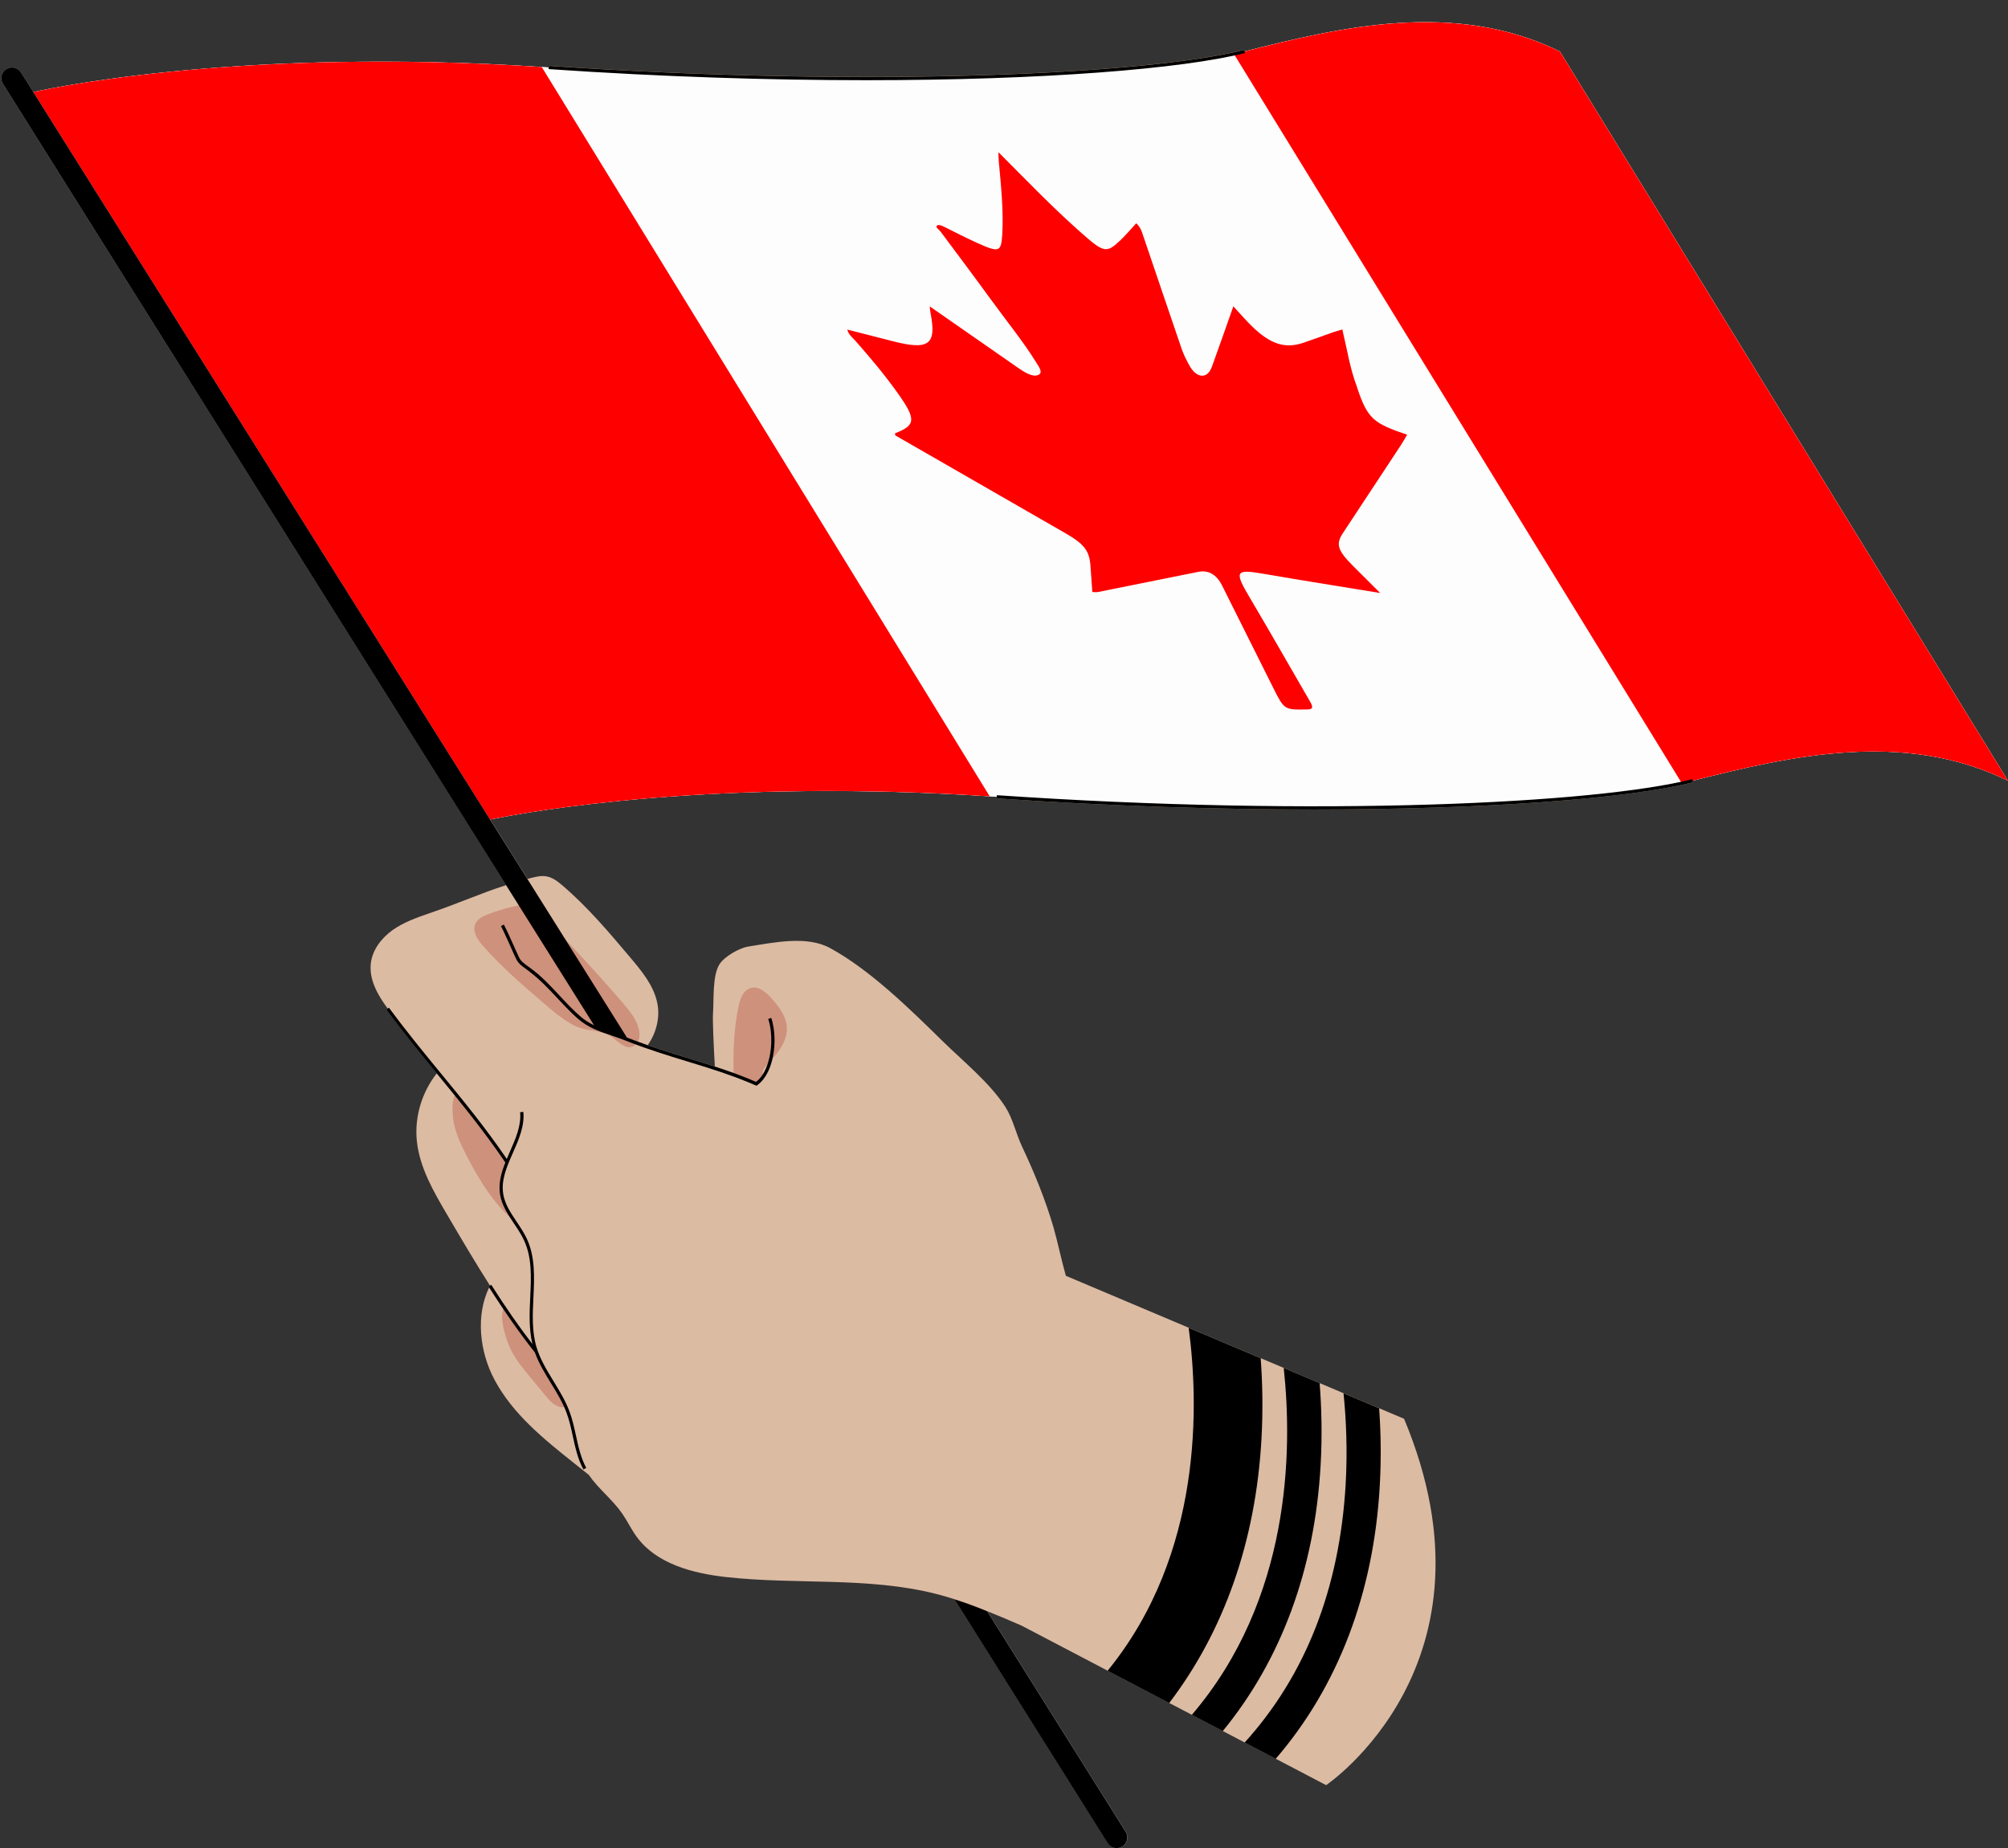
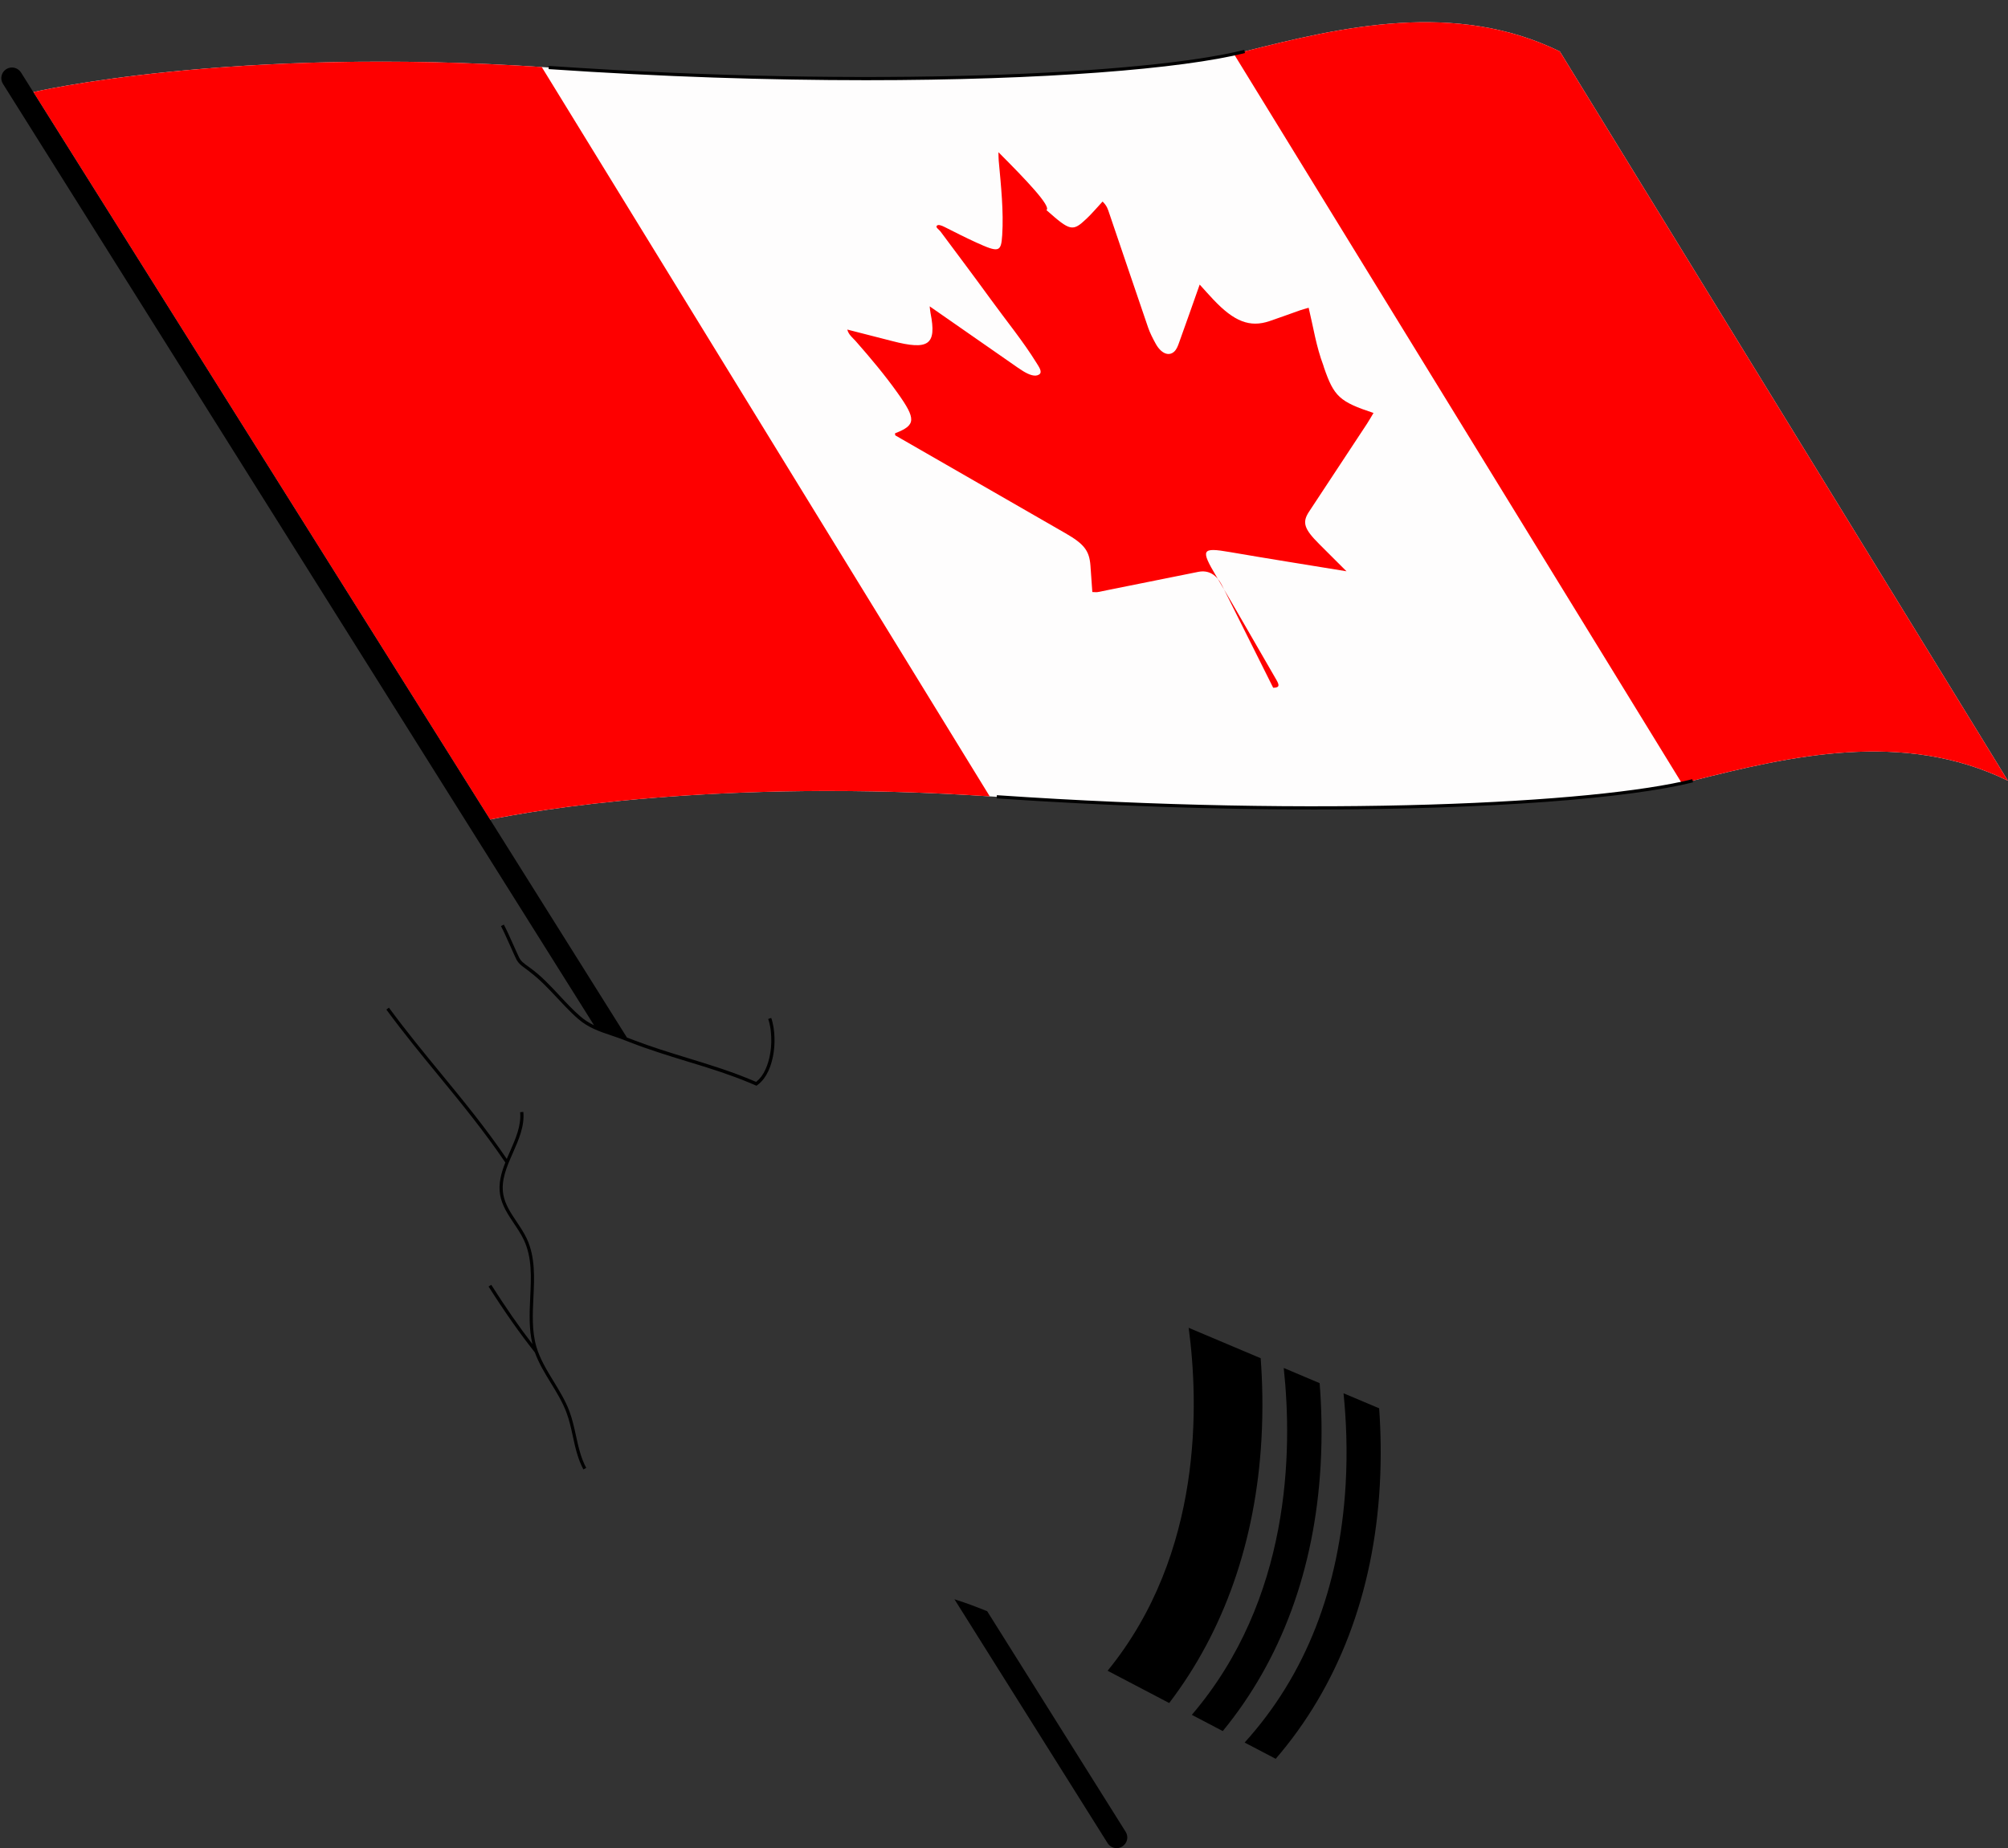
<svg xmlns="http://www.w3.org/2000/svg" height="433.0" preserveAspectRatio="xMidYMid meet" version="1.0" viewBox="-0.3 -5.2 470.4 433.0" width="470.4" zoomAndPan="magnify">
  <rect x="-0.3" y="-5.2" width="470.4" height="433.0" fill="#333333" stroke="none" />
  <g id="change1_1">
-     <path d="M396.23,177.71l0.09,0.37c-14.64,3.7-47.11,6.37-88.8,6.37c-22.54,0-47.77-0.78-74.34-2.6l0.03-0.37 c0,0,0,0,0,0c-1.22-0.08-2.42-0.15-3.63-0.23c-1.11-0.07-2.22-0.14-3.32-0.2c-0.91-0.05-1.81-0.1-2.71-0.14 c-1.06-0.06-2.12-0.11-3.16-0.16c-0.92-0.04-1.82-0.08-2.72-0.12c-1.02-0.04-2.03-0.09-3.04-0.12c-0.91-0.03-1.8-0.06-2.69-0.09 c-0.98-0.03-1.96-0.06-2.93-0.09c-0.9-0.02-1.78-0.04-2.66-0.06c-0.95-0.02-1.9-0.04-2.83-0.06c-0.88-0.02-1.75-0.03-2.63-0.04 c-0.91-0.01-1.82-0.02-2.72-0.03c-0.87-0.01-1.72-0.01-2.57-0.01c-0.89,0-1.78-0.01-2.65-0.01c-0.84,0-1.66,0.01-2.49,0.01 c-0.86,0.01-1.73,0.01-2.58,0.02c-0.81,0.01-1.61,0.02-2.41,0.04c-0.85,0.01-1.7,0.02-2.53,0.04c-0.77,0.02-1.53,0.04-2.29,0.05 c-0.84,0.02-1.68,0.04-2.5,0.06c-0.73,0.02-1.45,0.05-2.17,0.07c-0.83,0.03-1.66,0.05-2.47,0.09c-0.68,0.03-1.34,0.06-2.01,0.08 c-0.83,0.04-1.67,0.07-2.49,0.11c-0.62,0.03-1.22,0.06-1.82,0.09c-0.84,0.04-1.69,0.09-2.51,0.13c-0.57,0.03-1.12,0.07-1.67,0.1 c-0.84,0.05-1.69,0.1-2.51,0.15c-0.5,0.03-0.99,0.07-1.49,0.1c-0.85,0.06-1.71,0.12-2.54,0.18c-0.43,0.03-0.85,0.07-1.28,0.1 c-0.87,0.07-1.75,0.13-2.6,0.2c-0.35,0.03-0.68,0.06-1.02,0.09c-0.91,0.08-1.81,0.15-2.69,0.23c-0.26,0.02-0.51,0.05-0.76,0.07 c-0.94,0.09-1.88,0.17-2.78,0.26c-0.16,0.02-0.32,0.03-0.48,0.05c-0.98,0.1-1.96,0.2-2.9,0.3c-0.06,0.01-0.12,0.01-0.18,0.02 c-14.02,1.5-23.35,3.24-27.24,4.03l8.74,13.92l8.91,14.2l0,0l-8.91-14.2c0.28-0.07,0.56-0.15,0.85-0.22 c1.16-0.29,2.36-0.58,3.54-0.38c1.46,0.24,2.68,1.2,3.8,2.15c5.89,5.03,10.91,10.98,15.9,16.89c2.66,3.16,5.41,6.48,6.28,10.51 c0.75,3.46-0.19,7.13-2.22,10.01c3.16,1.1,6.33,2.08,9.44,3.03c0.2,0.06,0.41,0.13,0.62,0.19c0.81,0.25,1.63,0.5,2.45,0.76 c0.51,0.16,1.02,0.32,1.53,0.48c0.56,0.18,1.13,0.36,1.69,0.55c-0.25-4.66-0.56-10.59-0.42-12.65c0.21-3.06-0.16-8.58,1.46-11.24 c1.17-1.92,4.76-3.9,6.75-4.22c6.28-1,13.8-2.59,19.19,0.34c9.27,5.04,18.58,14.14,26.24,21.68c4.81,4.74,11.25,9.91,14.88,15.61 c1.71,2.69,2.43,6.17,3.89,9.27c2.86,6.06,5.45,12.41,7.34,18.86c0.9,3.07,1.8,7.5,2.9,11.37l28.8,12.18l16.87,7.13l5.4,2.28 l8.41,3.56l5.6,2.37l8.34,3.52l5.81,2.46c24,57.39-18.26,85.83-18.26,85.83l-11.78-6.17l-7.28-3.81l-5.12-2.69l-7.25-3.8l-5.3-2.77 l-14.43-7.56l-20.16-10.56c-2.67-1.16-5.35-2.31-8.05-3.39l32.44,51.68c0.74,1.17,0.38,2.71-0.79,3.44 c-0.41,0.26-0.87,0.39-1.32,0.39c-0.83,0-1.65-0.42-2.12-1.17l-35.88-57.14c-1.44-0.47-2.89-0.89-4.36-1.26 c-15.96-4.05-32.79-2.11-49.16-3.94c-7.87-0.88-16.35-3.09-20.99-9.49c-1.23-1.7-2.13-3.62-3.32-5.34c-2.28-3.31-5.6-5.83-7.86-9.11 c0-0.01-0.01-0.01-0.01-0.01c-1.11-0.88-2.21-1.76-3.32-2.64c-7.13-5.67-14.45-11.56-18.74-19.6c-3.53-6.62-4.45-15.12-1.26-21.68 c-0.04-0.07-0.09-0.13-0.13-0.2l0.32-0.2c0,0,0,0,0,0c-3.51-5.5-6.82-11.13-10.11-16.74c-3.16-5.38-6.39-10.97-7.03-17.17 c-0.58-5.61,1.17-11.4,4.68-15.84c-3.85-4.69-7.82-9.55-11.79-14.93l0.3-0.22c-2.3-3.11-4.42-6.76-3.97-10.61 c0.36-3.15,2.47-5.89,5.05-7.76c2.58-1.84,5.62-2.93,8.62-3.96c7.28-2.48,11.86-4.63,18.04-6.61l3,4.78l0,0l-3-4.78L0.39,14.44 C-0.35,13.27,0,11.73,1.17,11c1.17-0.74,2.72-0.38,3.45,0.78l2.89,4.6c0,0,0.16-0.04,0.46-0.1c0.03-0.01,0.05-0.01,0.07-0.02 c0.01,0,0.03-0.01,0.04-0.01c0.08-0.02,0.16-0.04,0.25-0.06c0.2-0.04,0.45-0.1,0.72-0.15c0.02,0,0.04-0.01,0.06-0.01 c2.13-0.44,6.34-1.26,12.45-2.18c0,0,0.01,0,0.01,0c0.42-0.06,0.84-0.13,1.28-0.19c0.02,0,0.05-0.01,0.07-0.01 c0.45-0.07,0.9-0.13,1.37-0.2c0.01,0,0.01,0,0.02,0c0.46-0.06,0.92-0.13,1.39-0.19c0.02,0,0.05-0.01,0.07-0.01 c0.48-0.07,0.96-0.13,1.46-0.2c0.02,0,0.04,0,0.05-0.01c0.49-0.07,0.99-0.13,1.5-0.2c0.03,0,0.05-0.01,0.07-0.01 c0.5-0.06,1.01-0.13,1.53-0.19c0.03,0,0.07-0.01,0.1-0.01c0.49-0.06,1-0.12,1.5-0.18c0.07-0.01,0.13-0.02,0.2-0.02 c0.52-0.06,1.05-0.12,1.59-0.19c0.05-0.01,0.09-0.01,0.14-0.02c0.53-0.06,1.06-0.12,1.6-0.18c0.07-0.01,0.14-0.02,0.21-0.02 c0.52-0.06,1.05-0.11,1.59-0.17c0.09-0.01,0.18-0.02,0.27-0.03c0.54-0.06,1.09-0.11,1.65-0.17c0.08-0.01,0.17-0.02,0.25-0.03 c0.54-0.05,1.09-0.11,1.65-0.16c0.11-0.01,0.22-0.02,0.33-0.03c0.55-0.05,1.1-0.1,1.66-0.16c0.12-0.01,0.23-0.02,0.35-0.03 c0.56-0.05,1.13-0.1,1.7-0.15c0.13-0.01,0.25-0.02,0.37-0.03c0.57-0.05,1.15-0.1,1.73-0.15c0.13-0.01,0.26-0.02,0.4-0.03 c0.57-0.05,1.14-0.09,1.72-0.14c0.16-0.01,0.32-0.02,0.47-0.04c0.57-0.04,1.15-0.09,1.73-0.13c0.17-0.01,0.33-0.02,0.5-0.04 c0.58-0.04,1.16-0.08,1.75-0.12c0.18-0.01,0.35-0.02,0.53-0.04c0.58-0.04,1.17-0.08,1.76-0.11c0.19-0.01,0.38-0.02,0.58-0.04 c0.58-0.04,1.17-0.07,1.77-0.11c0.21-0.01,0.42-0.02,0.63-0.04c0.58-0.03,1.16-0.06,1.74-0.1c0.24-0.01,0.47-0.03,0.71-0.04 c0.58-0.03,1.17-0.06,1.76-0.09c0.24-0.01,0.47-0.02,0.71-0.03c0.58-0.03,1.17-0.05,1.77-0.08c0.27-0.01,0.53-0.02,0.8-0.03 c0.58-0.02,1.16-0.05,1.75-0.07c0.28-0.01,0.55-0.02,0.83-0.03c0.58-0.02,1.17-0.04,1.76-0.06c0.3-0.01,0.6-0.02,0.9-0.03 c0.57-0.02,1.15-0.04,1.73-0.05c0.32-0.01,0.65-0.02,0.97-0.03c0.57-0.02,1.15-0.03,1.74-0.04c0.33-0.01,0.66-0.02,0.99-0.02 c0.58-0.01,1.17-0.02,1.76-0.03c0.34-0.01,0.69-0.01,1.04-0.02c0.57-0.01,1.15-0.02,1.72-0.02c0.38,0,0.75-0.01,1.13-0.01 c0.56-0.01,1.12-0.01,1.68-0.02c0.4,0,0.8-0.01,1.2-0.01c0.56,0,1.12,0,1.69-0.01c0.41,0,0.82,0,1.24,0c0.55,0,1.11,0,1.67,0 c0.44,0,0.88,0,1.32,0c0.54,0,1.09,0.01,1.64,0.01c0.46,0,0.92,0.01,1.39,0.01c0.54,0.01,1.09,0.01,1.63,0.02 c0.48,0.01,0.96,0.01,1.44,0.02c0.53,0.01,1.07,0.02,1.61,0.03c0.51,0.01,1.02,0.02,1.53,0.03c0.52,0.01,1.05,0.02,1.57,0.04 c0.53,0.01,1.07,0.03,1.6,0.04c0.51,0.01,1.03,0.03,1.54,0.04c0.56,0.02,1.12,0.03,1.68,0.05c0.5,0.02,1.01,0.03,1.52,0.05 c0.58,0.02,1.16,0.04,1.75,0.06c0.49,0.02,0.99,0.04,1.48,0.06c0.61,0.02,1.21,0.05,1.83,0.08c0.48,0.02,0.97,0.04,1.46,0.07 c0.63,0.03,1.26,0.06,1.89,0.09c0.47,0.02,0.95,0.05,1.42,0.07c0.66,0.03,1.32,0.07,1.99,0.11c0.46,0.03,0.91,0.05,1.37,0.08 c0.69,0.04,1.38,0.08,2.07,0.12c0.44,0.03,0.88,0.06,1.33,0.08c0.38,0.02,0.76,0.05,1.14,0.07l0,0c0.54,0.04,1.08,0.07,1.63,0.11 c0,0,0,0,0,0l0.03-0.37c75.67,5.18,140.41,1.94,162.91-3.75l0.09,0.36c0,0,0,0,0,0c22.71-5.74,49.32-12,73.84,0l104.96,170.86 C445.55,165.71,418.94,171.98,396.23,177.71z" fill="#DCBBA3" />
-   </g>
+     </g>
  <g id="change2_1">
    <path d="M470.07,177.71c-24.52-12-51.13-5.73-73.84,0c-22.71,5.74-88.42,8.87-163.03,3.77 c-65.48-4.49-109.02,3.34-118.7,5.32L7.51,16.38c0,0,46.12-10.88,120.73-5.77s140.32,1.98,163.03-3.76s49.32-12,73.84,0 L470.07,177.71z" fill="#FEFDFD" />
  </g>
  <g id="change3_1">
-     <path d="M231.55,181.37c-64.56-4.25-107.45,3.47-117.05,5.43L7.51,16.38c0,0,45.45-10.72,119.1-5.88L231.55,181.37z M365.11,6.85c-24.52-12-51.13-5.74-73.84,0c-0.79,0.2-1.62,0.39-2.51,0.59L393.69,178.3c0.9-0.19,1.75-0.39,2.54-0.59 c22.71-5.73,49.32-12,73.84,0L365.11,6.85z M256.87,133.51c7.85-1.57,15.69-3.15,23.53-4.73c2.41-0.48,4.29,0.61,5.61,3.24 c3.98,7.97,7.95,15.94,11.95,23.91c2.63,5.23,2.61,5.15,7.89,5.09c1.59-0.02,1.46-0.64,0.68-1.97c-4.69-8.06-9.24-16.12-14.02-24.17 c-3.71-6.25-3.45-6.8,3.19-5.65c9,1.55,17.94,2.96,27.32,4.5c-2.35-2.35-4.35-4.35-6.36-6.35c-3.58-3.57-4.07-5.09-2.42-7.6 c4.53-6.87,9.07-13.74,13.59-20.62c0.52-0.79,0.98-1.62,1.52-2.52c-7.95-2.63-9.26-3.86-11.59-10.62c-0.06-0.17-0.09-0.33-0.15-0.5 c-1.71-4.54-2.32-8.83-3.45-13.53c-0.86,0.26-1.43,0.4-1.96,0.58c-2.42,0.85-4.8,1.74-7.24,2.56c-4.58,1.53-8.23,0.12-13.12-5.05 c-1-1.06-1.96-2.14-3.21-3.52c-1.65,4.68-3.22,9.16-4.83,13.61c-0.27,0.76-0.56,1.55-1.12,2.08c-1.29,1.21-3.09,0.45-4.34-1.81 c-0.71-1.28-1.37-2.59-1.8-3.84c-3.06-8.91-6.05-17.82-9.09-26.73c-0.29-0.85-0.52-1.77-1.57-2.76c-1.32,1.42-2.45,2.78-3.74,4 c-3.27,3.09-3.81,2.97-9.41-2C246.06,43.2,240,36.87,233.6,30.46c0.02,0.75,0.01,1.33,0.06,1.94c0.54,5.94,1.18,11.92,0.82,17.5 c-0.26,4.02-0.78,4.13-6.2,1.66c-2.43-1.11-4.86-2.35-7.28-3.57c-0.74-0.37-1.47-0.65-1.82-0.32c-0.4,0.39,0.49,0.89,0.83,1.35 c3.94,5.29,7.91,10.57,11.76,15.87c3.6,4.97,7.61,9.86,10.73,14.91c0.59,0.96,1.5,2.19,0.61,2.75c-0.93,0.59-2.32,0.06-3.72-0.79 c-0.85-0.52-1.67-1.11-2.5-1.69c-6.41-4.46-12.83-8.93-19.4-13.5c0.08,0.67,0.11,1.12,0.2,1.59c1.47,7.42-0.41,8.78-9.04,6.53 c-3.48-0.9-6.95-1.78-10.46-2.68c0.29,1.21,1.28,1.93,1.96,2.7c3.5,3.98,6.87,8,9.82,12.15c4.39,6.16,4.3,7.56-0.56,9.44 c-0.09,0.03,0,0.27,0.01,0.49c0.46,0.26,0.93,0.53,1.4,0.81c12.82,7.37,25.64,14.75,38.46,22.12c4.4,2.53,5.61,4.1,5.87,7.59 c0.15,2.01,0.29,4.01,0.44,6.19C256.22,133.52,256.58,133.57,256.87,133.51z" fill="#FE0000" />
+     <path d="M231.55,181.37c-64.56-4.25-107.45,3.47-117.05,5.43L7.51,16.38c0,0,45.45-10.72,119.1-5.88L231.55,181.37z M365.11,6.85c-24.52-12-51.13-5.74-73.84,0c-0.79,0.2-1.62,0.39-2.51,0.59L393.69,178.3c0.9-0.19,1.75-0.39,2.54-0.59 c22.71-5.73,49.32-12,73.84,0L365.11,6.85z M256.87,133.51c7.85-1.57,15.69-3.15,23.53-4.73c2.41-0.48,4.29,0.61,5.61,3.24 c3.98,7.97,7.95,15.94,11.95,23.91c1.59-0.02,1.46-0.64,0.68-1.97c-4.69-8.06-9.24-16.12-14.02-24.17 c-3.71-6.25-3.45-6.8,3.19-5.65c9,1.55,17.94,2.96,27.32,4.5c-2.35-2.35-4.35-4.35-6.36-6.35c-3.58-3.57-4.07-5.09-2.42-7.6 c4.53-6.87,9.07-13.74,13.59-20.62c0.52-0.79,0.98-1.62,1.52-2.52c-7.95-2.63-9.26-3.86-11.59-10.62c-0.06-0.17-0.09-0.33-0.15-0.5 c-1.71-4.54-2.32-8.83-3.45-13.53c-0.86,0.26-1.43,0.4-1.96,0.58c-2.42,0.85-4.8,1.74-7.24,2.56c-4.58,1.53-8.23,0.12-13.12-5.05 c-1-1.06-1.96-2.14-3.21-3.52c-1.65,4.68-3.22,9.16-4.83,13.61c-0.27,0.76-0.56,1.55-1.12,2.08c-1.29,1.21-3.09,0.45-4.34-1.81 c-0.71-1.28-1.37-2.59-1.8-3.84c-3.06-8.91-6.05-17.82-9.09-26.73c-0.29-0.85-0.52-1.77-1.57-2.76c-1.32,1.42-2.45,2.78-3.74,4 c-3.27,3.09-3.81,2.97-9.41-2C246.06,43.2,240,36.87,233.6,30.46c0.02,0.75,0.01,1.33,0.06,1.94c0.54,5.94,1.18,11.92,0.82,17.5 c-0.26,4.02-0.78,4.13-6.2,1.66c-2.43-1.11-4.86-2.35-7.28-3.57c-0.74-0.37-1.47-0.65-1.82-0.32c-0.4,0.39,0.49,0.89,0.83,1.35 c3.94,5.29,7.91,10.57,11.76,15.87c3.6,4.97,7.61,9.86,10.73,14.91c0.59,0.96,1.5,2.19,0.61,2.75c-0.93,0.59-2.32,0.06-3.72-0.79 c-0.85-0.52-1.67-1.11-2.5-1.69c-6.41-4.46-12.83-8.93-19.4-13.5c0.08,0.67,0.11,1.12,0.2,1.59c1.47,7.42-0.41,8.78-9.04,6.53 c-3.48-0.9-6.95-1.78-10.46-2.68c0.29,1.21,1.28,1.93,1.96,2.7c3.5,3.98,6.87,8,9.82,12.15c4.39,6.16,4.3,7.56-0.56,9.44 c-0.09,0.03,0,0.27,0.01,0.49c0.46,0.26,0.93,0.53,1.4,0.81c12.82,7.37,25.64,14.75,38.46,22.12c4.4,2.53,5.61,4.1,5.87,7.59 c0.15,2.01,0.29,4.01,0.44,6.19C256.22,133.52,256.58,133.57,256.87,133.51z" fill="#FE0000" />
  </g>
  <g id="change4_1">
-     <path d="M134.52,235.2c-2.66-1.27-4.93-3.21-7.17-5.13c-5.07-4.34-10.16-8.7-14.55-13.72 c-1.24-1.42-2.49-3.3-1.78-5.04c0.53-1.29,1.95-1.94,3.27-2.42c1.7-0.62,3.42-1.15,5.17-1.59c1.42-0.36,2.95-0.66,4.34-0.18 c1.14,0.4,2.04,1.29,2.89,2.15c6.56,6.64,12.88,13.5,18.97,20.57c1.71,1.99,3.47,4.15,3.81,6.75c0.11,0.83,0.05,1.73-0.44,2.42 c-2.03,2.88-4.67-0.47-6.37-1.51C140.24,236.01,137.2,236.48,134.52,235.2z M180.38,228.63c-1.25-1.39-2.95-2.86-4.76-2.37 c-1.76,0.47-2.52,2.51-2.9,4.29c-1.13,5.27-1.28,10.67-1.16,16.04c1.8,0.65,3.58,1.36,5.33,2.13c0.55-0.4,1.04-0.9,1.47-1.47 c-0.01-0.61-0.06-1.24,0.16-1.81c0.2-0.51,0.59-0.91,0.96-1.31c0.22-0.23,0.44-0.46,0.66-0.7c2.1-2.27,4.05-4.91,3.89-7.93 C183.89,232.85,182.15,230.59,180.38,228.63z M117.23,274.69c-0.45-2.6,0.27-5.1,1.27-7.59c-3.97-5.86-8.01-11.01-12.1-16.06 c-0.86,1.43-0.74,4.08-0.57,5.61c0.35,3.17,1.73,6.12,3.2,8.95c2.91,5.65,6.3,11.2,11.15,15.3 C118.88,278.94,117.63,276.98,117.23,274.69z M125.34,311.48l-0.01-0.01c-2.65-3.35-5.15-6.83-7.55-10.39 c-1.37,2.55,0.71,8.19,1.68,10.1c1.14,2.25,2.75,4.21,4.35,6.15c1.16,1.42,2.32,2.83,3.49,4.24c0.85,1.04,1.74,2.11,2.97,2.65 c0.62,0.27,1.34,0.35,2.01,0.22C130.32,319.96,126.99,316.08,125.34,311.48z" fill="#CE917C" />
-   </g>
+     </g>
  <g id="change5_1">
    <path d="M134.62,331.11c0.56,2.58,1.15,5.26,2.41,7.59l-0.66,0.36c-1.31-2.42-1.91-5.15-2.48-7.78c-0.4-1.85-0.82-3.77-1.49-5.55 c-0.9-2.42-2.29-4.69-3.64-6.89c-1.4-2.28-2.83-4.63-3.76-7.19c-3.53-4.46-7.07-9.49-10.85-15.44l0.63-0.4 c3.37,5.29,6.53,9.85,9.65,13.89c-0.85-3.54-0.69-7.29-0.52-10.93c0.23-4.79,0.45-9.31-1.47-13.43c-0.63-1.35-1.49-2.64-2.33-3.89 c-1.38-2.06-2.81-4.19-3.25-6.7c-0.45-2.62,0.25-5.14,1.22-7.6c-5.09-7.49-10.2-13.72-15.6-20.3c-4-4.87-8.14-9.91-12.27-15.52 l0.6-0.45c4.12,5.59,8.25,10.62,12.25,15.49c5.32,6.48,10.35,12.61,15.36,19.95c0.25-0.58,0.5-1.17,0.75-1.74 c1.31-2.98,2.67-6.06,2.38-9.21l0.75-0.07c0.31,3.34-1.09,6.51-2.44,9.58c-1.46,3.3-2.83,6.43-2.26,9.74 c0.41,2.35,1.73,4.32,3.13,6.41c0.85,1.27,1.73,2.58,2.39,3.99c1.99,4.29,1.76,9.11,1.54,13.78c-0.19,3.86-0.38,7.85,0.69,11.51 c0.85,2.9,2.48,5.56,4.05,8.13c1.36,2.23,2.77,4.53,3.7,7.02C133.78,327.29,134.21,329.23,134.62,331.11z M233.18,181.85 c26.58,1.82,51.81,2.6,74.34,2.6c41.69,0,74.16-2.67,88.8-6.37l-0.18-0.73c-22.5,5.69-87.24,8.93-162.91,3.75L233.18,181.85z M291.18,6.49c-22.5,5.69-87.24,8.93-162.91,3.75l-0.05,0.75c26.58,1.82,51.8,2.6,74.34,2.6c41.69,0,74.16-2.67,88.8-6.37 L291.18,6.49z M179.34,246.4c0.12-0.22,0.25-0.44,0.36-0.68c0.04-0.08,0.07-0.16,0.1-0.24c0.12-0.26,0.23-0.53,0.33-0.81 c0.02-0.05,0.03-0.1,0.05-0.15c0.99-2.79,1.17-6.12,0.76-8.83c-0.01-0.06-0.02-0.13-0.03-0.19c-0.06-0.35-0.12-0.68-0.2-1.01 c-0.01-0.05-0.02-0.1-0.03-0.14c-0.09-0.37-0.19-0.74-0.31-1.07l-0.71,0.25c0,0,0,0,0,0l0,0c0.11,0.31,0.21,0.65,0.29,0.99 c0.02,0.07,0.03,0.15,0.05,0.23c0.06,0.24,0.1,0.5,0.15,0.75c0.03,0.15,0.05,0.3,0.07,0.46c0.02,0.17,0.04,0.35,0.06,0.53 c0.08,0.76,0.12,1.56,0.1,2.38c0,0.13,0,0.25-0.01,0.38c-0.01,0.23-0.03,0.47-0.04,0.71c-0.01,0.16-0.03,0.33-0.04,0.49 c-0.02,0.22-0.05,0.43-0.08,0.65c-0.03,0.18-0.06,0.37-0.09,0.55c-0.03,0.2-0.07,0.4-0.11,0.6c-0.04,0.19-0.09,0.38-0.13,0.57 c-0.26,1.1-0.64,2.14-1.13,3.07c-0.05,0.1-0.1,0.2-0.15,0.29c-0.09,0.15-0.18,0.29-0.28,0.43c-0.08,0.13-0.16,0.26-0.25,0.38 c-0.09,0.11-0.18,0.22-0.27,0.32c-0.11,0.13-0.21,0.27-0.33,0.38c-0.14,0.15-0.3,0.28-0.45,0.41c-0.06,0.05-0.12,0.12-0.19,0.17 c-0.11-0.05-0.22-0.09-0.32-0.13c-1.01-0.43-2.03-0.85-3.07-1.25c-0.39-0.15-0.79-0.3-1.18-0.45c-0.19-0.07-0.39-0.15-0.58-0.22 c-0.79-0.29-1.6-0.57-2.4-0.84c-0.42-0.14-0.83-0.28-1.25-0.42c-0.86-0.29-1.73-0.57-2.6-0.84c-0.51-0.16-1.02-0.32-1.53-0.48 c-0.82-0.26-1.64-0.51-2.45-0.76c-0.2-0.06-0.41-0.13-0.62-0.19c-4.16-1.27-8.43-2.59-12.63-4.19c-0.55-0.21-1.1-0.41-1.64-0.63 l-23.33-37.17l-8.74-13.92L7.51,16.38l-2.89-4.6C3.89,10.62,2.34,10.26,1.17,11C0,11.73-0.35,13.27,0.39,14.44l117.86,187.73 L138.86,235c-1.12-0.54-2.19-1.19-3.2-2.07c-0.87-0.75-1.71-1.56-2.52-2.39c-0.81-0.82-1.59-1.66-2.36-2.49 c-2.15-2.31-4.37-4.7-7-6.57c-0.8-0.57-1.3-0.94-1.67-1.28c-0.03-0.03-0.06-0.06-0.09-0.09c-0.08-0.08-0.16-0.16-0.23-0.24 c-0.38-0.45-0.6-0.96-1.02-1.9l-0.37-0.82c-0.21-0.47-0.42-0.94-0.63-1.4c-0.66-1.48-1.28-2.88-2.04-4.33l-0.67,0.35c0,0,0,0,0,0 l0,0c0.38,0.73,0.73,1.45,1.06,2.18c0.04,0.09,0.08,0.18,0.12,0.27c0.29,0.64,0.58,1.28,0.88,1.94l0.94,2.11 c0.45,1.02,0.71,1.58,1.14,2.09c0.41,0.49,0.98,0.93,2.03,1.68c0.04,0.03,0.06,0.04,0.1,0.07c0.24,0.17,0.45,0.36,0.68,0.54 c2.26,1.74,4.26,3.85,6.18,5.91c0.63,0.68,1.27,1.36,1.93,2.04c0.97,1.01,1.97,2,3.03,2.92c2.37,2.05,4.99,2.94,7.76,3.87 c1.08,0.36,2.19,0.74,3.31,1.19c0.37,0.15,0.75,0.28,1.12,0.43c4.39,1.71,8.87,3.09,13.21,4.42c0.38,0.11,0.76,0.23,1.14,0.35 c0.66,0.2,1.33,0.41,1.99,0.61c0.5,0.16,1.01,0.32,1.51,0.47c0.95,0.3,1.91,0.61,2.86,0.93c0.38,0.13,0.77,0.26,1.15,0.39 c0.96,0.33,1.91,0.67,2.86,1.02c0.42,0.16,0.84,0.31,1.25,0.48c1.05,0.41,2.1,0.83,3.12,1.28c0.09,0.04,0.19,0.08,0.28,0.12 l0.2,0.09l0,0l0,0l0.09-0.06l0.09-0.06c0.01-0.01,0.02-0.02,0.04-0.03c0.27-0.2,0.52-0.41,0.76-0.65c0.04-0.04,0.08-0.09,0.12-0.13 c0.21-0.22,0.41-0.44,0.6-0.69c0.01-0.02,0.03-0.03,0.04-0.05c0.06-0.08,0.12-0.18,0.18-0.27c0.12-0.18,0.25-0.35,0.36-0.54 C179.25,246.58,179.29,246.49,179.34,246.4z M295.03,313.01l-16.87-7.13c2.34,17.48,3.47,52.82-18.99,80.35l14.43,7.56 c12.86-16.87,20.26-37.9,21.61-61.78C295.6,325.07,295.45,318.63,295.03,313.01z M308.84,318.85l-8.41-3.56 c2.09,19.43,1.66,54.14-21.53,81.27l7.25,3.8c13.68-16.66,21.54-37.91,22.92-62.25C309.47,331.03,309.29,324.49,308.84,318.85z M314.44,321.22c0.61,6.03,0.96,13.4,0.49,21.45c-1.44,24.35-9.39,44.62-23.66,60.38l7.28,3.81c14.58-16.91,22.96-38.8,24.38-63.99 c0.37-6.62,0.24-12.76-0.15-18.13L314.44,321.22z M230.96,372.28c-2.53-1.03-5.08-1.98-7.67-2.8l35.88,57.14 c0.47,0.75,1.29,1.17,2.12,1.17c0.45,0,0.91-0.13,1.32-0.39c1.17-0.73,1.53-2.27,0.79-3.44L230.96,372.28z" fill="inherit" />
  </g>
</svg>